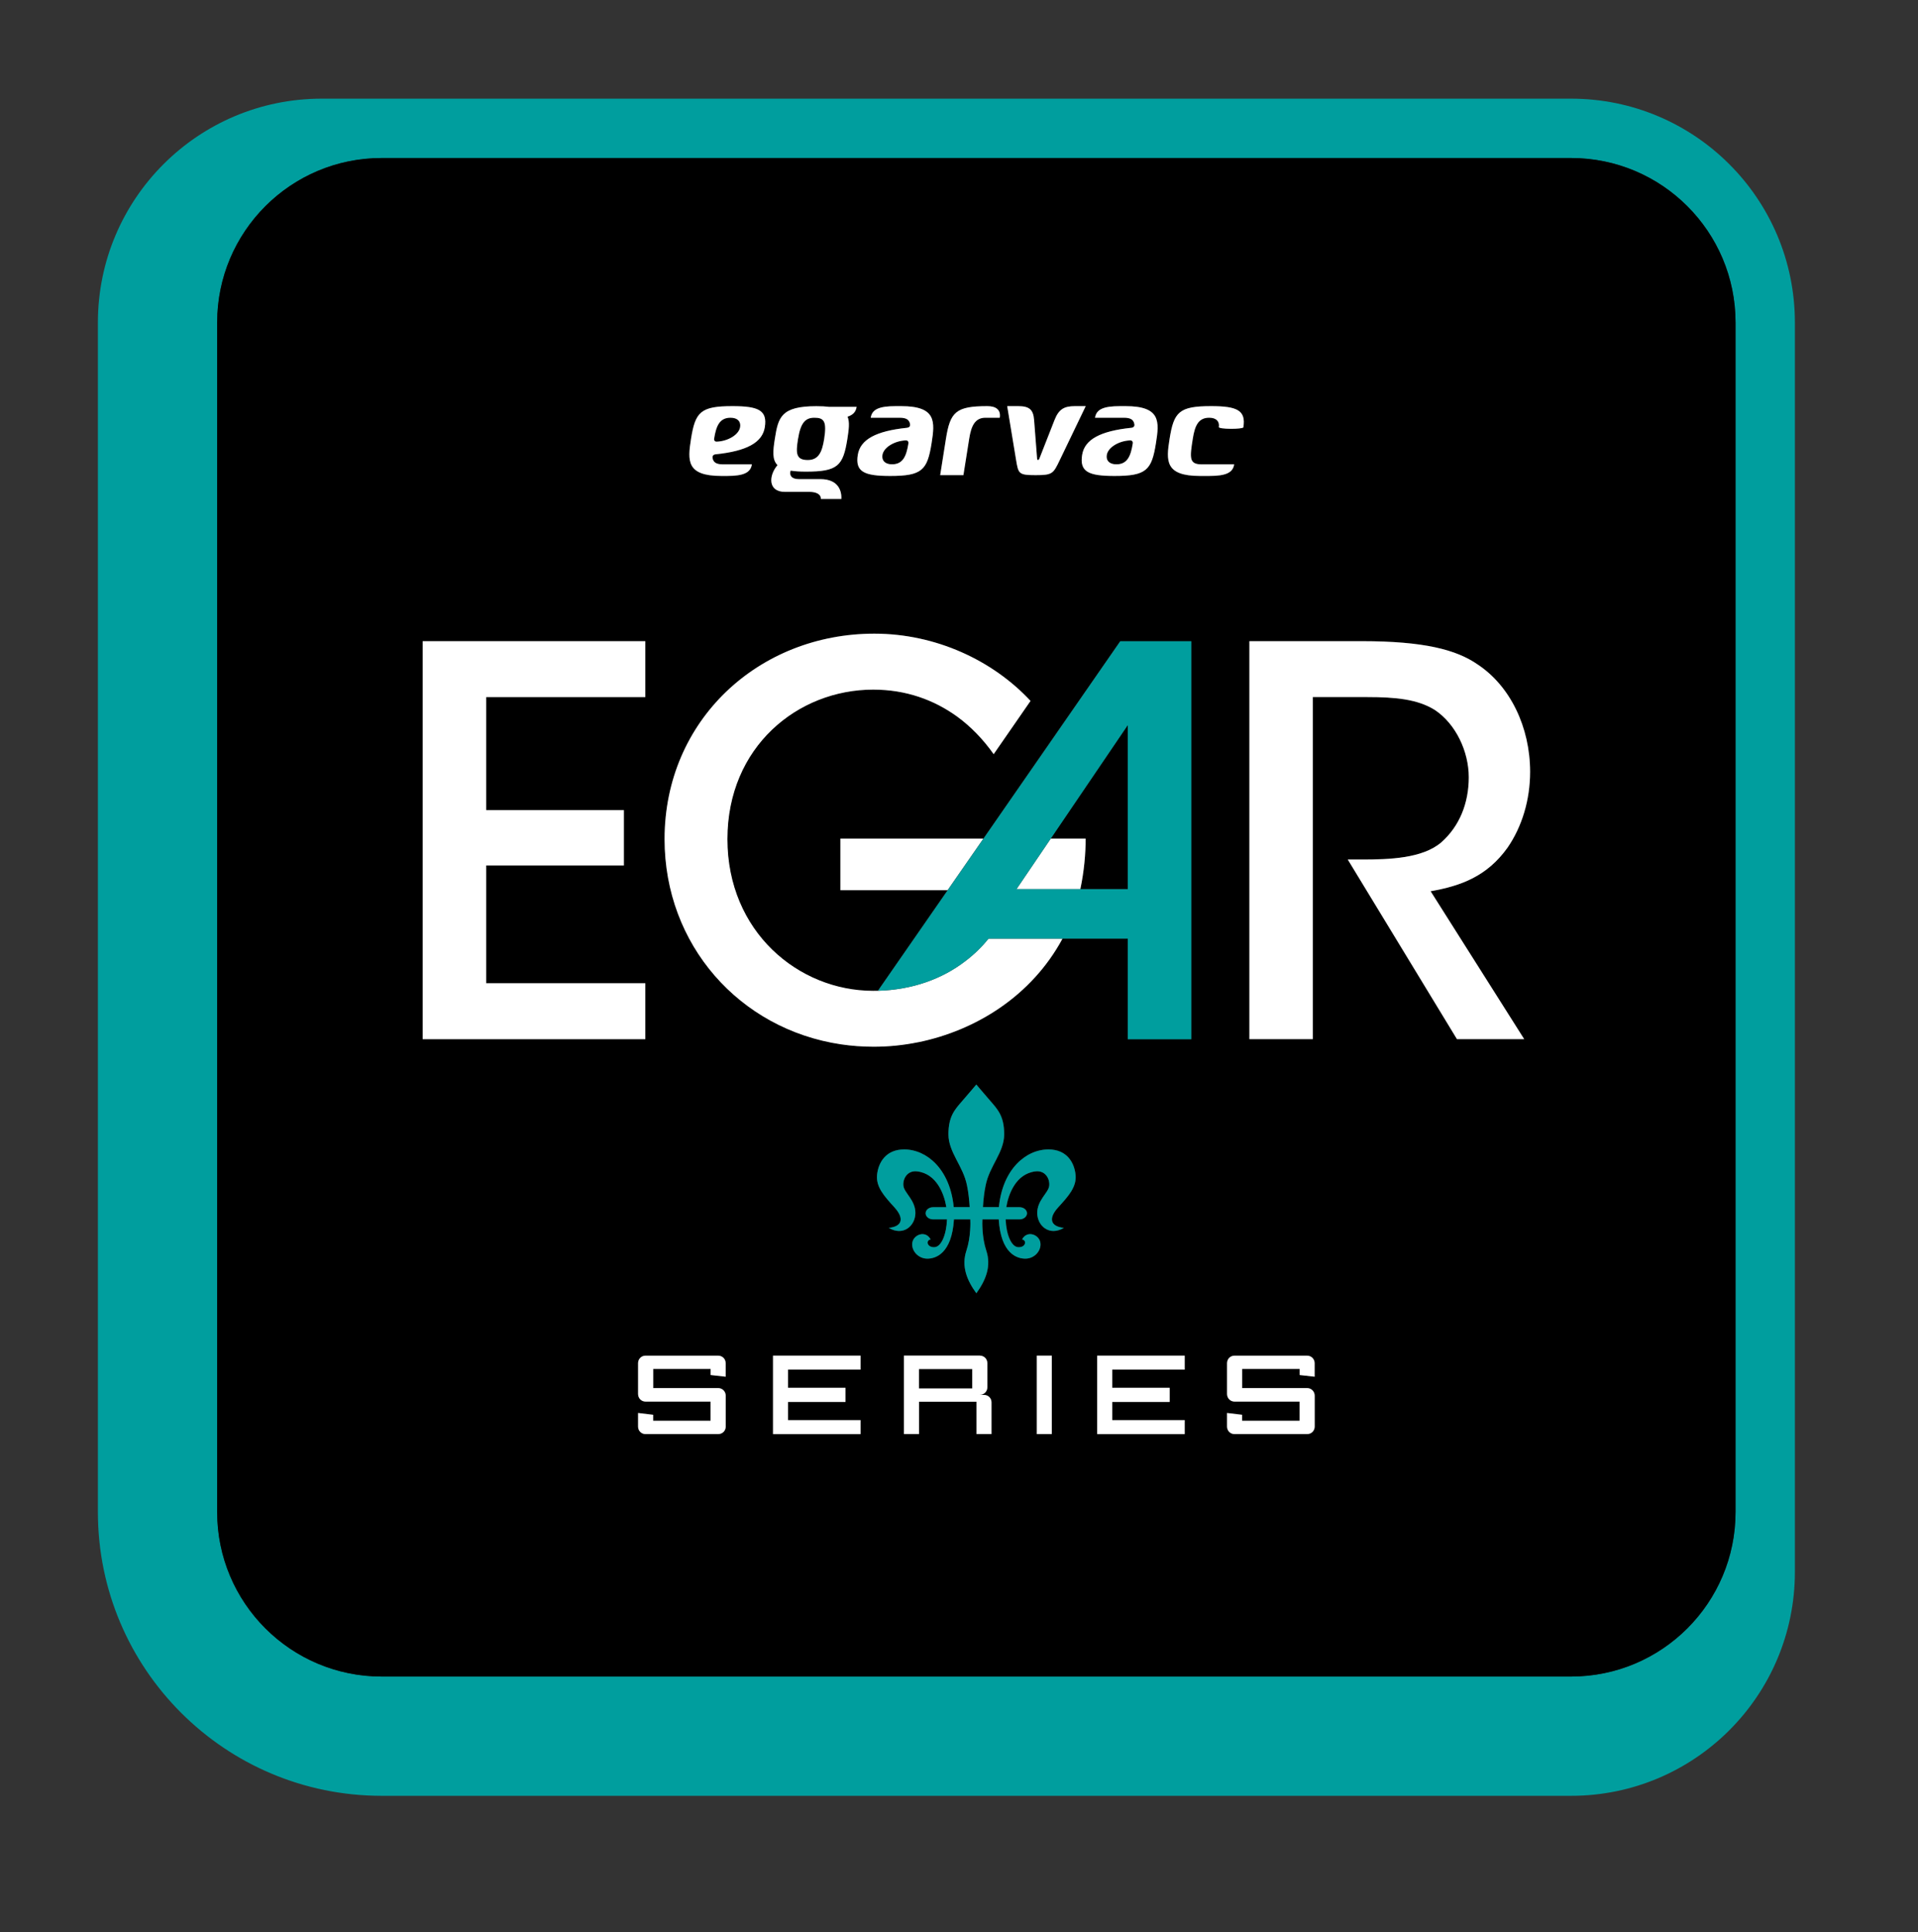
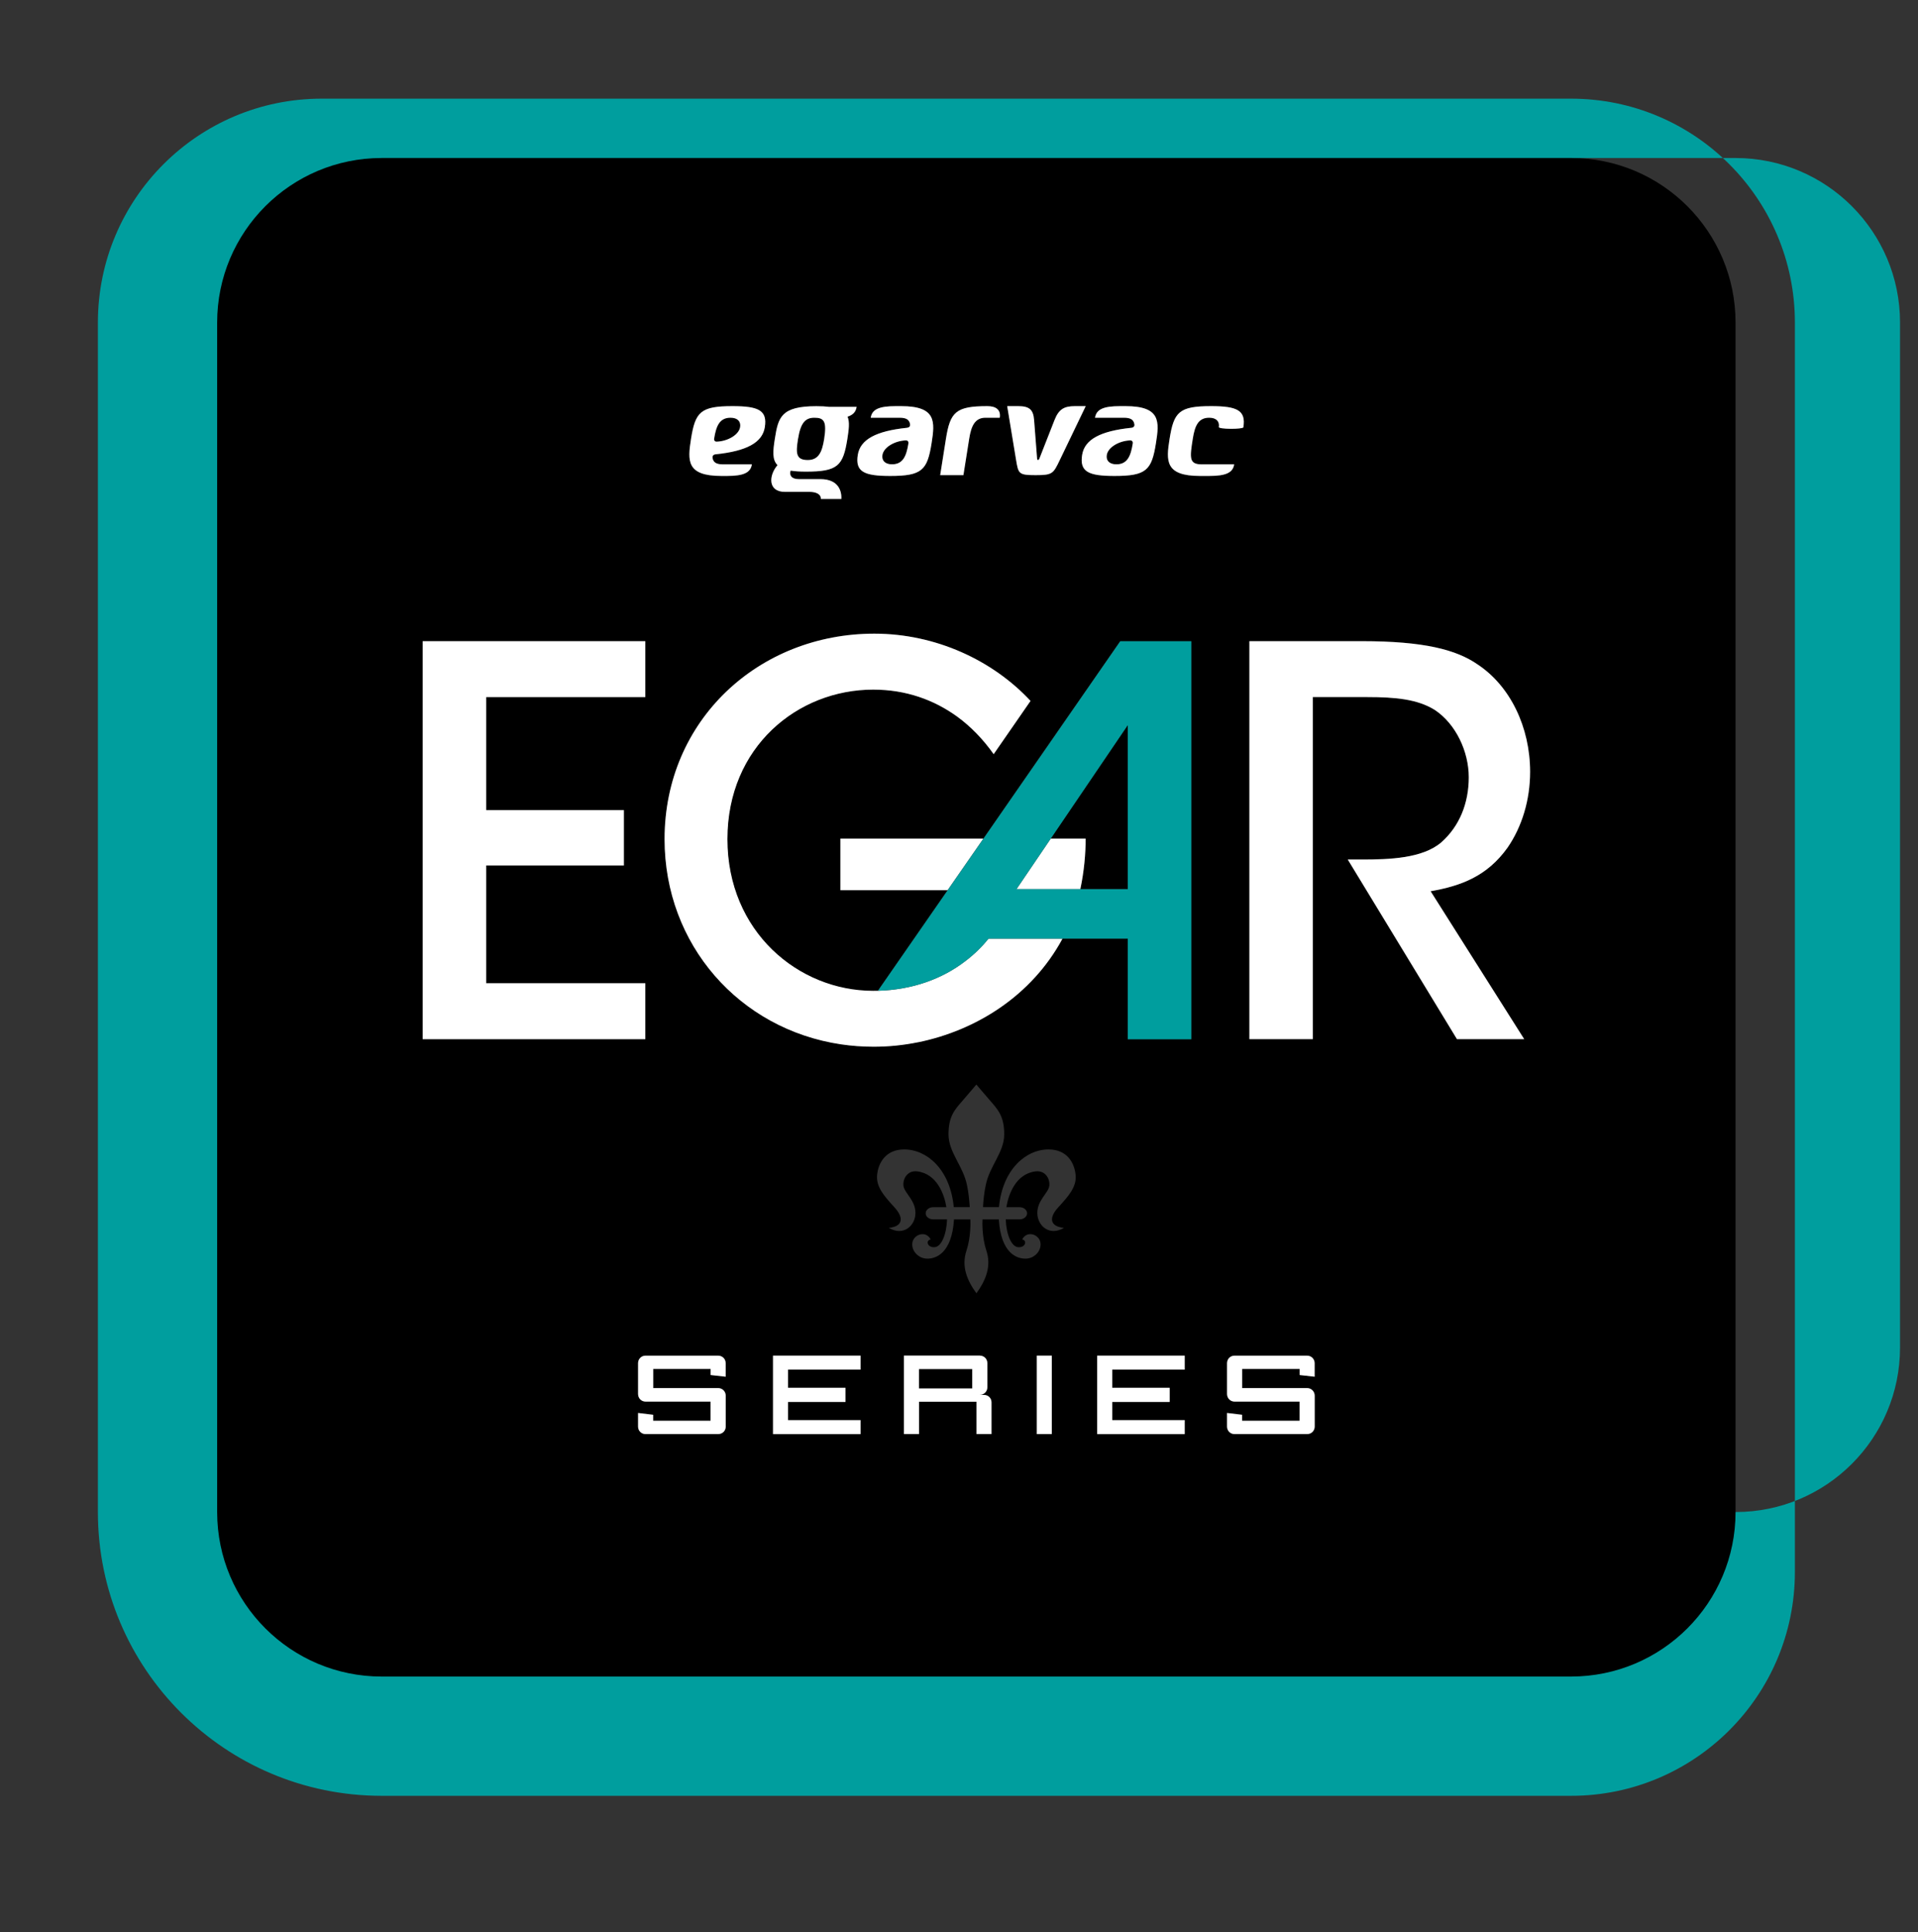
<svg xmlns="http://www.w3.org/2000/svg" id="Capa_1" data-name="Capa 1" viewBox="0 0 327.77 330.15">
  <rect x="0" y="0" width="327.77" height="330.15" fill="#333333" stroke="none" />
  <defs>
    <style>      .cls-1 {        fill: #fff;      }      .cls-2 {        fill: #009e9e;      }    </style>
  </defs>
-   <path class="cls-2" d="M65.22,306.86c-26.78,0-48.49-21.71-48.49-48.49V55.11c0-21.12,17.12-38.25,38.25-38.25h213.5c21.12,0,38.25,17.12,38.25,38.25v213.5c0,21.12-17.12,38.25-38.25,38.25H65.22ZM268.48,27H65.22c-15.52,0-28.11,12.59-28.11,28.11v203.26c0,15.53,12.59,28.11,28.11,28.11h203.26c15.53,0,28.11-12.59,28.11-28.11V55.11c0-15.52-12.59-28.11-28.11-28.11Z" />
+   <path class="cls-2" d="M65.22,306.86c-26.78,0-48.49-21.71-48.49-48.49V55.11c0-21.12,17.12-38.25,38.25-38.25h213.5c21.12,0,38.25,17.12,38.25,38.25v213.5c0,21.12-17.12,38.25-38.25,38.25H65.22ZM268.48,27H65.22v203.26c0,15.53,12.59,28.11,28.11,28.11h203.26c15.53,0,28.11-12.59,28.11-28.11V55.11c0-15.52-12.59-28.11-28.11-28.11Z" />
  <path d="M268.48,27H65.22c-15.52,0-28.11,12.59-28.11,28.11v203.26c0,15.53,12.59,28.11,28.11,28.11h203.26c15.53,0,28.11-12.59,28.11-28.11V55.11c0-15.52-12.59-28.11-28.11-28.11ZM193.86,72.52c-.13-.81-.64-1.14-1.83-1.14h-4.9c.22-1.42,1.4-1.98,4.28-1.98h.93c6.04,0,5.79,2.64,5.2,6.34-.73,4.6-1.63,5.59-7.08,5.59-4.43,0-6-.7-5.53-3.61.42-2.61,3.08-4.07,8.41-4.62.37-.04.57-.26.52-.58ZM173.98,69.4c1.89,0,2.6.55,2.74,2.37.13,1.65.51,6.6.51,6.6,0,0,.02.24.16.24s.23-.24.23-.24c0,0,1.94-4.95,2.59-6.6.72-1.82,1.6-2.37,3.49-2.37h1.85s-3.32,6.91-4.43,9.21c-1.12,2.34-1.25,2.58-4.14,2.58s-2.94-.24-3.33-2.58c-.38-2.3-1.52-9.21-1.52-9.21,0,0,1.39,0,1.86,0ZM161.65,74.99c.73-4.6,1.69-5.59,7.08-5.59,1.51,0,2.33.65,2.12,1.98h-2.43c-1.82,0-2.45,1.42-2.79,3.57-.52,3.28-.99,6.24-.99,6.24h-3.97s.4-2.51.98-6.2ZM146.6,77.72c.42-2.61,3.08-4.07,8.41-4.62.36-.04.57-.26.52-.58-.13-.81-.64-1.14-1.83-1.14h-4.9c.22-1.42,1.4-1.98,4.27-1.98h.93c6.04,0,5.78,2.64,5.2,6.34-.73,4.6-1.63,5.59-7.08,5.59-4.43,0-6-.7-5.53-3.61ZM132.4,75c.58-3.69,1.04-5.6,7.09-5.6.88,0,1.63.04,2.26.12h4.64c-.13.84-.6,1.38-1.55,1.68.39.92.22,2.19-.03,3.8-.73,4.6-1.63,5.59-7.09,5.59-1.05,0-1.91-.06-2.61-.17-.25.74.11,1.45,1.37,1.45h3.69c3.3,0,3.67,2.25,3.61,3.39h-3.51c.07-.81-.82-1.21-1.92-1.21h-4.22c-2.89,0-2.81-2.76-1.26-4.57-.93-.91-.78-2.44-.46-4.47ZM118.07,74.99c.73-4.6,1.63-5.59,7.08-5.59,4.43,0,6,.7,5.53,3.61-.42,2.61-3.08,4.07-8.41,4.62-.36.03-.56.26-.52.58.13.81.64,1.14,1.83,1.14h4.9c-.22,1.42-1.4,1.98-4.27,1.98h-.93c-6.04,0-5.78-2.64-5.2-6.34ZM72.23,109.56h38.05v9.56h-27.2v19.3h23.54v9.47h-23.54v20.12h27.2v9.56h-38.05v-68.01ZM124.01,235.24l-2.57-.29v-1.04h-9.81v3.27h11.09c.74,0,1.3.58,1.3,1.3v5.28c0,.72-.56,1.28-1.3,1.28h-12.39c-.72,0-1.28-.56-1.28-1.28v-2.33l2.58.31v1.02h9.81v-3.27h-11.11c-.72,0-1.28-.58-1.28-1.3v-5.26c0-.73.56-1.29,1.28-1.29h12.39c.74,0,1.3.56,1.3,1.29v2.31ZM147.07,234.03h-12.39v3.1h9.82v2.42h-9.82v3.1h12.39v2.4h-14.96v-13.41h14.96v2.4ZM169.43,245.05h-2.57v-5.52h-9.82v5.52h-2.57v-13.41h12.96c.73,0,1.3.56,1.3,1.29v4.12c0,.71-.56,1.3-1.3,1.3h.71c.74,0,1.3.56,1.3,1.27v5.42ZM179.75,245.05h-2.57v-13.41h2.57v13.41ZM181.82,209.81c-2.51,1.49-4.55-.38-4.55-2.55s1.87-3.4,2.04-4.59c.17-1.19-.64-2.72-2.34-2.51-3.36.4-4.64,3.92-4.99,6.12h2.26c.71,0,1.28.47,1.28,1.04s-.57,1.04-1.28,1.04h-2.37c.1,2.57.96,4.68,2.13,4.75,1.32.09,1.53-1.19.68-1.32.81-1.57,2.8-.89,3.1.43.31,1.35-.89,2.81-2.46,2.85-1.49.04-4.27-.84-4.63-6.71h-2.79c-.03.38-.11,3.04.66,5.34.88,2.63-.06,5.02-1.7,7.29-1.65-2.27-2.58-4.65-1.7-7.29.77-2.3.69-4.96.66-5.34h-2.79c-.37,5.87-3.15,6.75-4.63,6.71-1.57-.04-2.77-1.5-2.46-2.85.3-1.32,2.3-2,3.1-.43-.85.13-.64,1.4.68,1.32,1.17-.08,2.03-2.18,2.12-4.75h-2.37c-.7,0-1.28-.46-1.28-1.04s.57-1.04,1.28-1.04h2.26c-.35-2.2-1.63-5.72-4.99-6.12-1.7-.21-2.51,1.32-2.34,2.51.17,1.19,2.04,2.42,2.04,4.59s-2.04,4.04-4.55,2.55c2.25-.21,2.72-1.57.98-3.49-1.74-1.91-3.19-3.49-2.98-5.57.21-2.08,1.49-4.34,4.63-4.34,3.87,0,7.85,3.39,8.47,9.86h2.73c-.07-1.13-.21-2.54-.46-3.7-.65-3.34-3.17-5.64-3.17-8.75s1.11-4.25,2.41-5.75c1.3-1.5,2.35-2.75,2.35-2.75,0,0,1.05,1.25,2.35,2.75,1.3,1.5,2.41,2.63,2.41,5.75s-2.52,5.41-3.17,8.75c-.25,1.15-.39,2.57-.46,3.7h2.73c.62-6.47,4.61-9.86,8.47-9.86,3.15,0,4.42,2.25,4.63,4.34.21,2.08-1.23,3.65-2.98,5.57-1.74,1.91-1.27,3.27.98,3.49ZM202.46,234.03h-12.39v3.1h9.82v2.42h-9.82v3.1h12.39v2.4h-14.96v-13.41h14.96v2.4ZM203.58,177.57h-10.85v-17.19h-11.16c-5.28,9.78-14.81,15.69-24.67,17.7-2.53.52-5.08.77-7.59.77-1.92,0-3.8-.14-5.62-.41-17.34-2.59-30.13-17.02-30.13-35.06,0-20.31,16.08-35.11,35.84-35.11,10.5,0,20.25,4.56,26.7,11.49l-6.3,9.1c-1.75-2.48-3.86-4.69-6.25-6.43-3.95-2.85-8.73-4.6-14.34-4.6-12.87,0-24.91,9.74-24.91,25.55s12.13,25.92,24.91,25.92c.27,0,.54,0,.81-.01l11.91-17.17h-18.33v-8.82h24.44l23.38-33.73h12.13v68.01ZM205.08,81.32c-6.04,0-5.79-2.64-5.2-6.34.73-4.6,1.63-5.59,7.08-5.59,4.43,0,6,.7,5.53,3.61-.06.36-4.26.36-4.2-.04.15-.94-.43-1.59-1.65-1.59-1.88,0-2.46,1.42-2.8,3.57-.52,3.28-.67,4.4,1.54,4.4h5.53c-.22,1.42-1.4,1.98-4.28,1.98h-1.56ZM224.66,235.24l-2.57-.29v-1.04h-9.81v3.27h11.09c.73,0,1.3.58,1.3,1.3v5.28c0,.72-.56,1.28-1.3,1.28h-12.39c-.72,0-1.28-.56-1.28-1.28v-2.33l2.58.31v1.02h9.81v-3.27h-11.11c-.72,0-1.28-.58-1.28-1.3v-5.26c0-.73.56-1.29,1.28-1.29h12.39c.73,0,1.3.56,1.3,1.29v2.31ZM260.47,177.57h-11.49l-18.66-30.69h2.39c4.69,0,10.39-.18,13.6-2.94,3.12-2.76,4.69-6.71,4.69-11.12s-2.21-9.1-5.79-11.49c-2.94-1.84-6.71-2.21-11.58-2.21h-9.28v58.45h-10.84v-68.01h19.21c10.66,0,16.17,1.47,19.76,3.95,5.61,3.68,9.01,10.75,9.01,18.38,0,4.78-1.38,9.37-3.86,12.96-3.49,4.87-7.9,6.52-13.14,7.44l15.99,25.27ZM122.05,74.95c.34-2.15.92-3.57,2.8-3.57,1.22,0,1.79.65,1.65,1.59-.2,1.3-2.06,2.42-4,2.5-.3,0-.49-.21-.44-.52ZM136.36,75.04c.45-2.87,1.3-3.66,2.81-3.66,1.64,0,2.14.62,1.66,3.66-.34,2.17-.93,3.57-2.8,3.57-2.09,0-2.03-1.26-1.67-3.57ZM179.57,143.29l13.16-19.39v28.03h-8.11c.66-3.09.91-6.13.91-8.64h-5.96ZM150.79,77.75c.2-1.3,2.06-2.42,4-2.5.3,0,.49.2.44.52-.34,2.15-.92,3.57-2.8,3.57-1.22,0-1.79-.65-1.65-1.59ZM193.58,75.78c-.34,2.15-.92,3.57-2.8,3.57-1.22,0-1.79-.65-1.65-1.59.2-1.3,2.06-2.42,4-2.5.3,0,.49.2.44.52ZM157.03,233.94h9.11v3.31h-9.11v-3.31Z" />
  <path class="cls-1" d="M121.76,78.21c.13.81.64,1.14,1.83,1.14h4.9c-.22,1.42-1.4,1.98-4.27,1.98h-.93c-6.04,0-5.78-2.64-5.2-6.34.73-4.6,1.63-5.59,7.08-5.59,4.43,0,6,.7,5.53,3.61-.42,2.61-3.08,4.07-8.41,4.62-.36.03-.56.26-.52.58ZM124.84,71.38c-1.88,0-2.46,1.42-2.8,3.57-.05.32.14.53.44.52,1.95-.08,3.8-1.2,4-2.5.15-.94-.43-1.59-1.65-1.59ZM141.75,69.52h4.64c-.13.84-.6,1.38-1.55,1.68.39.92.22,2.19-.03,3.8-.73,4.6-1.63,5.59-7.09,5.59-1.05,0-1.91-.06-2.61-.17-.25.74.11,1.45,1.37,1.45h3.69c3.3,0,3.67,2.25,3.61,3.39h-3.51c.07-.81-.82-1.21-1.92-1.21h-4.22c-2.89,0-2.81-2.76-1.26-4.57-.93-.91-.78-2.44-.46-4.47.58-3.69,1.04-5.6,7.09-5.6.88,0,1.63.04,2.26.12ZM139.18,71.38c-1.51,0-2.36.79-2.81,3.66-.36,2.3-.41,3.57,1.67,3.57,1.87,0,2.45-1.4,2.8-3.57.48-3.04-.01-3.66-1.66-3.66ZM155.53,72.52c-.13-.81-.64-1.14-1.83-1.14h-4.9c.22-1.42,1.4-1.98,4.27-1.98h.93c6.04,0,5.78,2.64,5.2,6.34-.73,4.6-1.63,5.59-7.08,5.59-4.43,0-6-.7-5.53-3.61.42-2.61,3.08-4.07,8.41-4.62.36-.04.57-.26.52-.58ZM152.44,79.34c1.88,0,2.46-1.42,2.8-3.57.05-.32-.14-.53-.44-.52-1.95.08-3.8,1.2-4,2.5-.14.94.43,1.59,1.65,1.59ZM170.85,71.38h-2.43c-1.82,0-2.45,1.42-2.79,3.57-.52,3.28-.99,6.24-.99,6.24h-3.97s.4-2.51.98-6.2c.73-4.6,1.69-5.59,7.08-5.59,1.51,0,2.33.65,2.12,1.98ZM185.54,69.4s-3.32,6.91-4.43,9.21c-1.12,2.34-1.25,2.58-4.14,2.58s-2.94-.24-3.33-2.58c-.38-2.3-1.52-9.21-1.52-9.21,0,0,1.39,0,1.86,0,1.89,0,2.6.55,2.74,2.37.13,1.65.51,6.6.51,6.6,0,0,.02.24.16.24s.23-.24.23-.24c0,0,1.94-4.95,2.59-6.6.72-1.82,1.6-2.37,3.49-2.37h1.85ZM193.86,72.52c-.13-.81-.64-1.14-1.83-1.14h-4.9c.22-1.42,1.4-1.98,4.28-1.98h.93c6.04,0,5.79,2.64,5.2,6.34-.73,4.6-1.63,5.59-7.08,5.59-4.43,0-6-.7-5.53-3.61.42-2.61,3.08-4.07,8.41-4.62.37-.04.57-.26.52-.58ZM190.78,79.34c1.88,0,2.46-1.42,2.8-3.57.05-.32-.14-.53-.44-.52-1.95.08-3.8,1.2-4,2.5-.15.94.43,1.59,1.65,1.59ZM212.49,73.01c-.06.36-4.26.36-4.2-.04.15-.94-.43-1.59-1.65-1.59-1.88,0-2.46,1.42-2.8,3.57-.52,3.28-.67,4.4,1.54,4.4h5.53c-.22,1.42-1.4,1.98-4.28,1.98h-1.56c-6.04,0-5.79-2.64-5.2-6.34.73-4.6,1.63-5.59,7.08-5.59,4.43,0,6,.7,5.53,3.61Z" />
  <path class="cls-1" d="M72.23,109.56h38.05v9.56h-27.2v19.3h23.54v9.47h-23.54v20.12h27.2v9.56h-38.05v-68.01ZM156.91,178.09c-2.53.52-5.08.77-7.59.77-1.92,0-3.8-.14-5.62-.41-17.34-2.59-30.13-17.02-30.13-35.06,0-20.31,16.08-35.11,35.84-35.11,10.5,0,20.25,4.56,26.7,11.49l-6.3,9.1c-1.75-2.48-3.86-4.69-6.25-6.43-3.95-2.85-8.73-4.6-14.34-4.6-12.87,0-24.91,9.74-24.91,25.55s12.13,25.92,24.91,25.92c.27,0,.54,0,.81-.01,5.91-.16,11.03-2.06,14.9-5.04,1.51-1.14,2.85-2.44,3.99-3.86h12.65c-5.28,9.78-14.81,15.69-24.67,17.7ZM143.62,152.11v-8.82h24.44l-6.12,8.82h-18.33ZM184.62,151.93h-10.91l5.86-8.64h5.96c0,2.51-.25,5.54-.91,8.64ZM213.5,109.56h19.21c10.66,0,16.17,1.47,19.76,3.95,5.61,3.68,9.01,10.75,9.01,18.38,0,4.78-1.38,9.37-3.86,12.96-3.49,4.87-7.9,6.52-13.14,7.44l15.99,25.27h-11.49l-18.66-30.69h2.39c4.69,0,10.39-.18,13.6-2.94,3.12-2.76,4.69-6.71,4.69-11.12s-2.21-9.1-5.79-11.49c-2.94-1.84-6.71-2.21-11.58-2.21h-9.28v58.45h-10.84v-68.01Z" />
  <path class="cls-2" d="M168.93,160.39c-1.14,1.42-2.48,2.72-3.99,3.86-3.87,2.99-9,4.88-14.9,5.04l11.91-17.17,6.12-8.82,23.38-33.73h12.13v68.01h-10.85v-17.19h-23.8ZM184.62,151.93h8.11v-28.03l-13.16,19.39-5.86,8.64h10.91Z" />
-   <path class="cls-2" d="M166.85,220.99c-1.65-2.27-2.58-4.65-1.7-7.29.77-2.3.69-4.96.66-5.34h-2.79c-.37,5.87-3.15,6.75-4.63,6.71-1.57-.04-2.77-1.5-2.46-2.85.3-1.32,2.3-2,3.1-.43-.85.13-.64,1.4.68,1.32,1.17-.08,2.03-2.18,2.12-4.75h-2.37c-.7,0-1.28-.46-1.28-1.04s.57-1.04,1.28-1.04h2.26c-.35-2.2-1.63-5.72-4.99-6.12-1.7-.21-2.51,1.32-2.34,2.51.17,1.19,2.04,2.42,2.04,4.59s-2.04,4.04-4.55,2.55c2.25-.21,2.72-1.57.98-3.49-1.74-1.91-3.19-3.49-2.98-5.57.21-2.08,1.49-4.34,4.63-4.34,3.87,0,7.85,3.39,8.47,9.86h2.73c-.07-1.13-.21-2.54-.46-3.7-.65-3.34-3.17-5.64-3.17-8.75s1.11-4.25,2.41-5.75c1.3-1.5,2.35-2.75,2.35-2.75,0,0,1.05,1.25,2.35,2.75,1.3,1.5,2.41,2.63,2.41,5.75s-2.52,5.41-3.17,8.75c-.25,1.15-.39,2.57-.46,3.7h2.73c.62-6.47,4.61-9.86,8.47-9.86,3.15,0,4.42,2.25,4.63,4.34.21,2.08-1.23,3.65-2.98,5.57-1.74,1.91-1.27,3.27.98,3.49-2.51,1.49-4.55-.38-4.55-2.55s1.87-3.4,2.04-4.59c.17-1.19-.64-2.72-2.34-2.51-3.36.4-4.64,3.92-4.99,6.12h2.26c.71,0,1.28.47,1.28,1.04s-.57,1.04-1.28,1.04h-2.37c.1,2.57.96,4.68,2.13,4.75,1.32.09,1.53-1.19.68-1.32.81-1.57,2.8-.89,3.1.43.31,1.35-.89,2.81-2.46,2.85-1.49.04-4.27-.84-4.63-6.71h-2.79c-.03.38-.11,3.04.66,5.34.88,2.63-.06,5.02-1.7,7.29Z" />
  <path class="cls-1" d="M122.71,245.05h-12.39c-.72,0-1.28-.56-1.28-1.28v-2.33l2.58.31v1.02h9.81v-3.27h-11.11c-.72,0-1.28-.58-1.28-1.3v-5.26c0-.73.56-1.29,1.28-1.29h12.39c.74,0,1.3.56,1.3,1.29v2.31l-2.57-.29v-1.04h-9.81v3.27h11.09c.74,0,1.3.58,1.3,1.3v5.28c0,.72-.56,1.28-1.3,1.28ZM132.1,245.05v-13.41h14.96v2.4h-12.39v3.1h9.82v2.42h-9.82v3.1h12.39v2.4h-14.96ZM167.43,231.64c.73,0,1.3.56,1.3,1.29v4.12c0,.71-.56,1.3-1.3,1.3h.71c.74,0,1.3.56,1.3,1.27v5.42h-2.57v-5.52h-9.82v5.52h-2.57v-13.41h12.96ZM166.15,233.94h-9.11v3.31h9.11v-3.31ZM177.18,245.05v-13.41h2.57v13.41h-2.57ZM187.5,245.05v-13.41h14.96v2.4h-12.39v3.1h9.82v2.42h-9.82v3.1h12.39v2.4h-14.96ZM223.36,245.05h-12.39c-.72,0-1.28-.56-1.28-1.28v-2.33l2.58.31v1.02h9.81v-3.27h-11.11c-.72,0-1.28-.58-1.28-1.3v-5.26c0-.73.56-1.29,1.28-1.29h12.39c.73,0,1.3.56,1.3,1.29v2.31l-2.57-.29v-1.04h-9.81v3.27h11.09c.73,0,1.3.58,1.3,1.3v5.28c0,.72-.56,1.28-1.3,1.28Z" />
</svg>